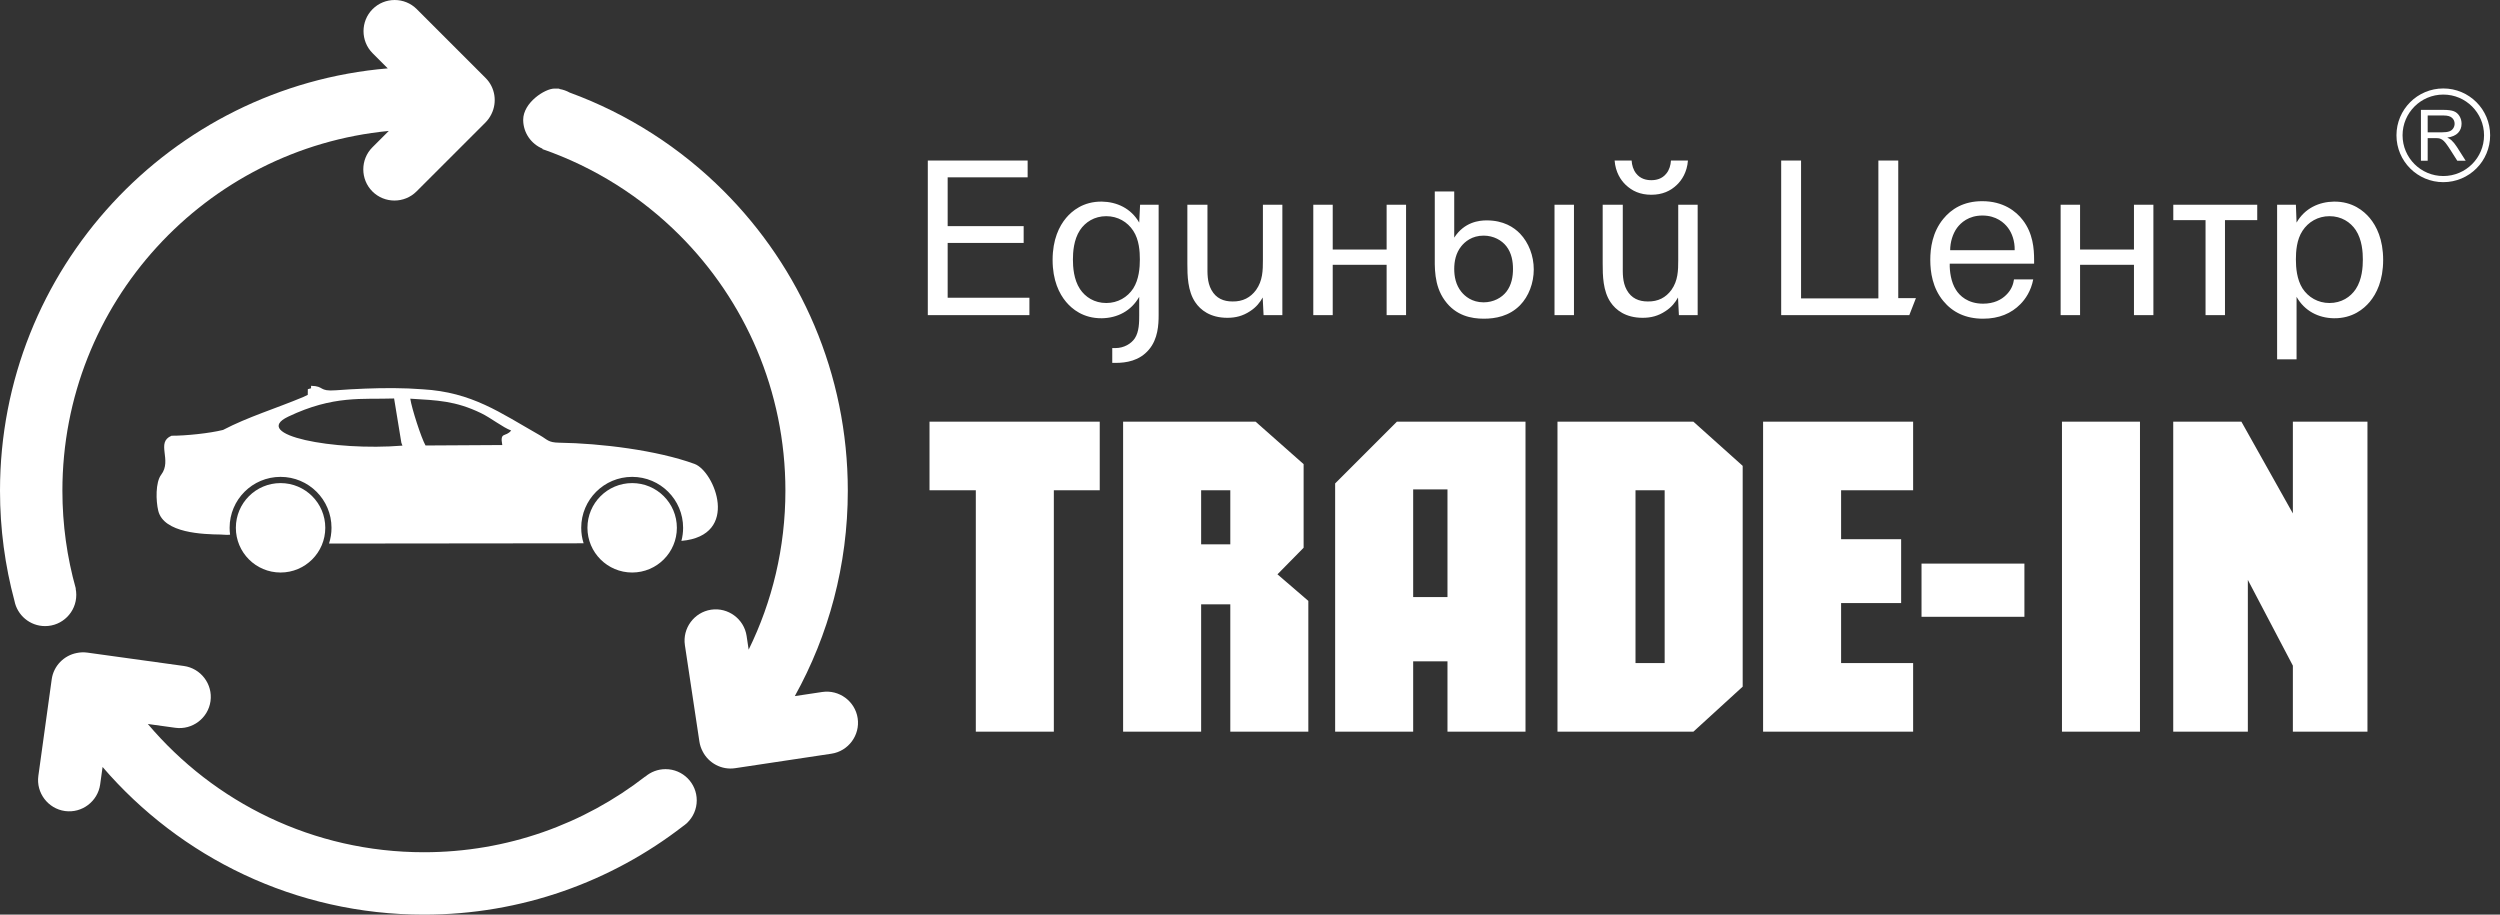
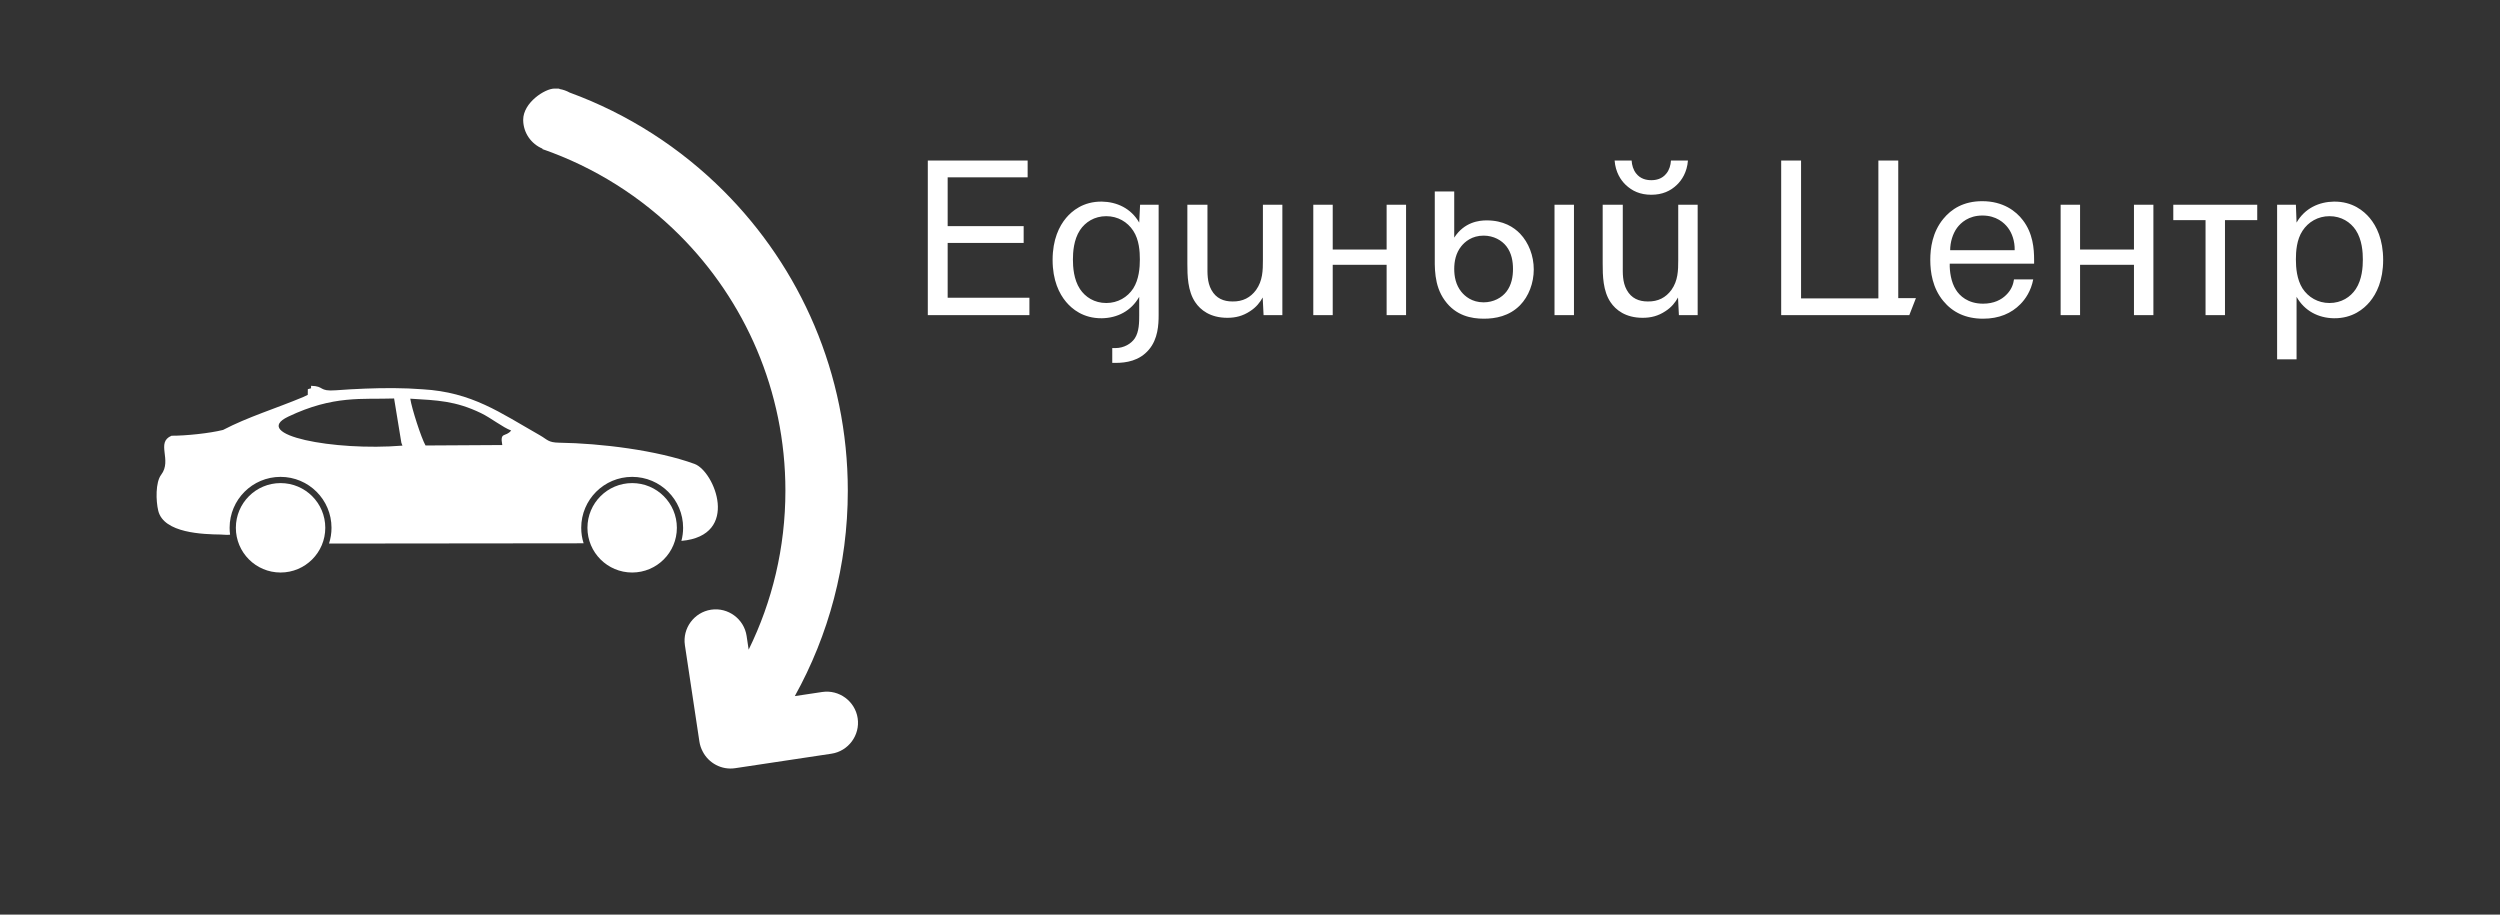
<svg xmlns="http://www.w3.org/2000/svg" width="123" height="45" viewBox="0 0 123 45" fill="none">
  <rect x="0" y="0" width="123" height="45" fill="#333333" stroke="none" />
  <path fill-rule="evenodd" clip-rule="evenodd" d="M45.648 7.897V15.506H50.647V14.647H46.625V11.952H50.364V11.126H46.625V8.724H50.56V7.897H45.648ZM57.005 10.072H56.092L56.049 10.952C55.647 10.245 54.94 9.93 54.212 9.919C53.288 9.908 52.734 10.387 52.451 10.723C52.114 11.126 51.788 11.778 51.788 12.789C51.788 13.799 52.114 14.452 52.451 14.854C52.734 15.191 53.288 15.669 54.212 15.658C54.973 15.647 55.657 15.299 56.049 14.604V15.506C56.049 15.843 56.049 16.321 55.831 16.647C55.657 16.908 55.299 17.125 54.886 17.125H54.723V17.854H54.886C55.408 17.854 56.06 17.756 56.527 17.201C56.972 16.68 57.005 15.973 57.005 15.506V10.072ZM56.081 12.767C56.081 13.169 56.038 13.745 55.756 14.191C55.473 14.625 54.995 14.908 54.429 14.908C53.842 14.908 53.397 14.615 53.136 14.223C52.821 13.745 52.788 13.126 52.788 12.767C52.788 12.419 52.821 11.799 53.136 11.321C53.397 10.93 53.842 10.636 54.429 10.636C54.995 10.636 55.473 10.919 55.756 11.354C56.049 11.799 56.081 12.376 56.081 12.767ZM58.418 10.072V12.973C58.418 13.549 58.429 14.321 58.81 14.875C59.059 15.245 59.538 15.636 60.385 15.636C60.788 15.636 61.146 15.549 61.505 15.31C61.809 15.115 61.994 14.875 62.124 14.636L62.168 15.506H63.092V10.072H62.135V12.8C62.135 13.31 62.124 13.81 61.798 14.267C61.527 14.636 61.146 14.843 60.636 14.832C60.2 14.832 59.831 14.68 59.603 14.267C59.386 13.876 59.407 13.43 59.407 13.071V10.072H58.418ZM64.614 10.072V15.506H65.57V13.028H68.222V15.506H69.178V10.072H68.222V12.278H65.57V10.072H64.614ZM76.482 10.072V15.506H77.439V10.072H76.482ZM70.591 9.419V12.473C70.591 13.126 70.537 14.027 71.081 14.778C71.624 15.538 72.396 15.68 73.004 15.68C73.569 15.68 74.254 15.56 74.787 15.017C75.211 14.582 75.461 13.93 75.461 13.256C75.461 12.582 75.211 11.941 74.787 11.495C74.483 11.18 73.972 10.843 73.146 10.843C72.776 10.843 72.048 10.919 71.548 11.691V9.419H70.591ZM74.439 13.234C74.439 13.603 74.374 14.017 74.113 14.354C73.885 14.647 73.483 14.875 72.993 14.875C72.417 14.875 72.07 14.571 71.896 14.354C71.624 14.017 71.548 13.603 71.548 13.234C71.548 12.865 71.624 12.452 71.896 12.115C72.07 11.897 72.417 11.593 72.993 11.593C73.483 11.593 73.885 11.821 74.113 12.115C74.374 12.452 74.439 12.865 74.439 13.234ZM78.852 10.072V12.973C78.852 13.549 78.863 14.321 79.243 14.875C79.493 15.245 79.972 15.636 80.819 15.636C81.222 15.636 81.58 15.549 81.939 15.31C82.243 15.115 82.428 14.875 82.558 14.636L82.602 15.506H83.525V10.072H82.569V12.8C82.569 13.31 82.558 13.81 82.232 14.267C81.96 14.636 81.58 14.843 81.069 14.832C80.634 14.832 80.265 14.68 80.037 14.267C79.819 13.876 79.841 13.43 79.841 13.071V10.072H78.852ZM79.439 7.897C79.482 8.474 79.743 8.865 79.982 9.093C80.297 9.397 80.7 9.582 81.243 9.582C81.787 9.582 82.189 9.397 82.504 9.093C82.743 8.865 83.004 8.474 83.047 7.897H82.211C82.2 8.126 82.124 8.365 81.993 8.528C81.776 8.811 81.472 8.865 81.243 8.865C81.015 8.865 80.71 8.811 80.493 8.528C80.363 8.365 80.287 8.126 80.276 7.897H79.439ZM87.634 7.897V15.506H93.937L94.263 14.669H93.394V7.897H92.416V14.68H88.612V7.897H87.634ZM97.535 10.604C98.22 10.604 98.611 10.963 98.796 11.212C98.992 11.473 99.133 11.865 99.122 12.31H95.948C95.948 11.908 96.079 11.495 96.285 11.212C96.47 10.963 96.85 10.604 97.535 10.604ZM99.089 13.745C99.057 13.973 98.97 14.256 98.698 14.517C98.47 14.745 98.1 14.941 97.568 14.941C96.807 14.941 96.404 14.539 96.231 14.256C95.991 13.886 95.916 13.343 95.927 12.973H100.078V12.789C100.078 12.234 100.024 11.484 99.524 10.832C99.187 10.387 98.556 9.898 97.524 9.898C96.6 9.898 96.002 10.289 95.611 10.767C95.068 11.43 94.97 12.213 94.97 12.789C94.97 13.386 95.079 14.169 95.611 14.81C96.067 15.364 96.709 15.68 97.568 15.68C98.35 15.68 98.959 15.419 99.405 14.963C99.643 14.723 99.926 14.321 100.035 13.745H99.089ZM101.383 10.072V15.506H102.339V13.028H104.991V15.506H105.947V10.072H104.991V12.278H102.339V10.072H101.383ZM106.926 10.072V10.832H108.513V15.506H109.469V10.832H111.056V10.072H106.926ZM112.034 10.072V17.68H112.991V14.604C113.382 15.299 114.067 15.647 114.828 15.658C115.751 15.669 116.306 15.191 116.589 14.854C116.926 14.452 117.251 13.799 117.251 12.789C117.251 11.778 116.926 11.126 116.589 10.723C116.306 10.387 115.751 9.908 114.828 9.919C114.099 9.93 113.393 10.245 112.991 10.952L112.958 10.072H112.034ZM112.958 12.767C112.958 12.376 112.991 11.799 113.284 11.354C113.567 10.919 114.045 10.636 114.61 10.636C115.197 10.636 115.643 10.93 115.904 11.321C116.219 11.799 116.252 12.419 116.252 12.767C116.252 13.126 116.219 13.745 115.904 14.223C115.643 14.615 115.197 14.908 114.61 14.908C114.045 14.908 113.567 14.625 113.284 14.191C113.002 13.745 112.958 13.169 112.958 12.767Z" fill="white" style="fill:white;fill-opacity:1;" />
-   <path fill-rule="evenodd" clip-rule="evenodd" d="M51.849 35.998H48.01V24.122H45.732V20.747H54.107V24.122H51.849V35.998ZM59.096 26.78H60.531V24.122H59.096V26.78ZM59.096 35.998H55.257V20.747H61.776L64.138 22.836V26.949L62.851 28.257L64.37 29.564V35.998H60.531V29.733H59.096V35.998ZM65.689 35.998V23.785L68.727 20.747H75.055V35.998H71.216V32.539H69.528V35.998H65.689ZM69.528 24.08V29.375H71.216V24.08H69.528ZM80.467 24.122V32.623H81.901V24.122H80.467ZM83.315 35.998H76.628V20.747H83.315L85.74 22.92V33.783L83.315 35.998ZM94.126 35.998H86.744V20.747H94.126V24.122H90.582V26.527H93.536V29.67H90.582V32.623H94.126V35.998ZM105.287 35.998H101.449V20.747H105.287V35.998ZM110.594 35.998H106.923V20.747H110.277L112.809 25.261V20.747H116.479V35.998H112.809V32.75L110.594 28.531V35.998ZM99.601 30.345H94.539V27.729H99.601V30.345Z" fill="white" style="fill:white;fill-opacity:1;" />
  <path fill-rule="evenodd" clip-rule="evenodd" d="M19.747 21.784L19.8 21.925C16.421 22.2 12.298 21.395 14.182 20.498C16.417 19.434 17.822 19.66 19.39 19.605L19.747 21.784ZM15.304 19.104L15.145 19.148L15.142 19.427L14.923 19.532C13.576 20.096 12.195 20.514 10.974 21.153C10.318 21.318 9.135 21.441 8.44 21.438C7.65 21.77 8.483 22.632 7.93 23.357C7.647 23.727 7.667 24.64 7.786 25.13C8.056 26.235 10.005 26.288 10.866 26.299C10.933 26.301 11.128 26.319 11.178 26.315C11.24 26.31 11.286 26.308 11.32 26.307C11.305 26.196 11.297 26.083 11.297 25.968C11.297 24.583 12.419 23.462 13.803 23.462C15.188 23.462 16.31 24.583 16.31 25.968C16.31 26.239 16.267 26.499 16.188 26.743L28.714 26.73C28.637 26.49 28.596 26.234 28.596 25.968C28.596 24.583 29.718 23.462 31.102 23.462C32.487 23.462 33.609 24.583 33.609 25.968C33.609 26.191 33.58 26.407 33.525 26.612C36.441 26.354 35.154 23.184 34.171 22.825C32.327 22.152 29.547 21.81 27.516 21.781C26.964 21.773 26.942 21.632 26.556 21.412C24.603 20.303 23.23 19.294 20.791 19.153C19.858 19.08 18.906 19.084 17.966 19.12C17.485 19.138 17.002 19.166 16.526 19.202C15.665 19.268 15.979 18.995 15.304 18.982V19.104ZM23.666 20.326C24.149 20.558 24.743 21.033 25.15 21.181C24.873 21.527 24.586 21.219 24.712 21.896L20.936 21.918C20.728 21.555 20.253 20.087 20.186 19.615C21.506 19.697 22.395 19.713 23.666 20.326Z" fill="white" style="fill:white;fill-opacity:1;" />
  <path fill-rule="evenodd" clip-rule="evenodd" d="M13.804 23.768C15.019 23.768 16.004 24.753 16.004 25.968C16.004 27.183 15.019 28.168 13.804 28.168C12.588 28.168 11.604 27.183 11.604 25.968C11.604 24.753 12.588 23.768 13.804 23.768Z" fill="white" style="fill:white;fill-opacity:1;" />
  <path fill-rule="evenodd" clip-rule="evenodd" d="M31.102 23.768C32.317 23.768 33.302 24.753 33.302 25.968C33.302 27.183 32.317 28.168 31.102 28.168C29.887 28.168 28.902 27.183 28.902 25.968C28.902 24.753 29.887 23.768 31.102 23.768Z" fill="white" style="fill:white;fill-opacity:1;" />
-   <path fill-rule="evenodd" clip-rule="evenodd" d="M33.809 40.483L33.813 40.486C33.8 40.496 33.786 40.506 33.773 40.516C33.719 40.565 33.661 40.61 33.601 40.651C30.076 43.377 25.656 45 20.856 45C14.532 45 8.87 42.183 5.047 37.736L4.928 38.593C4.812 39.428 4.033 40.019 3.197 39.903C2.361 39.787 1.771 39.008 1.887 38.172L2.544 33.424C2.636 32.756 3.152 32.245 3.782 32.126C3.948 32.092 4.122 32.085 4.299 32.109L9.046 32.766C9.883 32.882 10.473 33.661 10.357 34.497C10.241 35.333 9.462 35.923 8.626 35.807L7.273 35.62C10.534 39.479 15.407 41.93 20.856 41.93C24.959 41.93 28.735 40.539 31.744 38.206L31.747 38.211C32.015 37.981 32.364 37.842 32.745 37.842C33.593 37.842 34.28 38.529 34.28 39.377C34.28 39.812 34.099 40.204 33.809 40.483Z" fill="white" style="fill:white;fill-opacity:1;" />
  <path fill-rule="evenodd" clip-rule="evenodd" d="M27.276 4.358C27.739 4.358 27.43 4.364 27.504 4.375L27.501 4.369L27.533 4.38C27.709 4.41 27.874 4.469 28.024 4.553C30.9 5.605 33.48 7.273 35.603 9.396C39.378 13.171 41.712 18.385 41.712 24.144C41.712 27.81 40.766 31.255 39.105 34.248L40.451 34.046C41.285 33.92 42.071 34.5 42.197 35.335C42.323 36.17 41.742 36.956 40.908 37.082L36.168 37.795C35.501 37.895 34.865 37.545 34.573 36.974C34.493 36.825 34.437 36.66 34.41 36.483L33.697 31.744C33.571 30.909 34.152 30.123 34.986 29.997C35.821 29.872 36.607 30.452 36.733 31.287L36.834 31.963C37.992 29.604 38.642 26.95 38.642 24.144C38.642 19.232 36.651 14.786 33.433 11.567C31.554 9.688 29.256 8.228 26.692 7.338C26.69 7.329 26.688 7.32 26.685 7.311C26.138 7.082 25.751 6.545 25.741 5.916L25.741 5.915C25.742 5.912 25.741 5.898 25.741 5.894C25.741 5.046 26.814 4.358 27.276 4.358Z" fill="white" style="fill:white;fill-opacity:1;" />
-   <path fill-rule="evenodd" clip-rule="evenodd" d="M19.129 6.442C10.116 7.31 3.07 14.903 3.07 24.144C3.07 25.812 3.3 27.427 3.73 28.957L3.722 28.959C3.743 29.059 3.753 29.163 3.753 29.269C3.753 30.117 3.066 30.804 2.219 30.804C1.472 30.804 0.85 30.271 0.712 29.565C0.248 27.836 0 26.019 0 24.144C0 13.225 8.392 4.266 19.078 3.364L18.333 2.619C17.736 2.022 17.736 1.045 18.333 0.448C18.93 -0.149 19.907 -0.149 20.503 0.448L23.892 3.837C24.37 4.314 24.465 5.034 24.18 5.609C24.107 5.761 24.007 5.904 23.882 6.03L20.492 9.419C19.896 10.016 18.919 10.016 18.322 9.419C17.725 8.822 17.725 7.845 18.322 7.248L19.129 6.442Z" fill="white" style="fill:white;fill-opacity:1;" />
-   <path fill-rule="evenodd" clip-rule="evenodd" d="M120.211 4.352C120.847 4.352 121.423 4.61 121.84 5.027C122.257 5.444 122.515 6.02 122.515 6.657C122.515 7.293 122.257 7.87 121.84 8.287C121.423 8.704 120.847 8.962 120.211 8.962C119.574 8.962 118.998 8.704 118.581 8.287C118.164 7.87 117.906 7.293 117.906 6.657C117.906 6.02 118.164 5.444 118.581 5.027C118.998 4.61 119.574 4.352 120.211 4.352ZM121.628 5.24C121.265 4.877 120.764 4.653 120.211 4.653C119.657 4.653 119.156 4.877 118.793 5.24C118.431 5.603 118.206 6.103 118.206 6.657C118.206 7.21 118.431 7.712 118.793 8.074C119.156 8.437 119.657 8.661 120.211 8.661C120.764 8.661 121.265 8.437 121.628 8.074C121.991 7.712 122.215 7.21 122.215 6.657C122.215 6.104 121.991 5.603 121.628 5.24Z" fill="white" style="fill:white;fill-opacity:1;" />
-   <path fill-rule="evenodd" clip-rule="evenodd" d="M119.11 7.908V5.406H120.219C120.442 5.406 120.612 5.428 120.728 5.473C120.844 5.518 120.936 5.597 121.006 5.711C121.075 5.824 121.109 5.95 121.109 6.088C121.109 6.265 121.052 6.415 120.937 6.537C120.822 6.658 120.645 6.736 120.405 6.769C120.493 6.81 120.559 6.852 120.605 6.893C120.701 6.982 120.793 7.093 120.878 7.227L121.311 7.908H120.898L120.567 7.387C120.471 7.236 120.391 7.122 120.329 7.042C120.266 6.962 120.21 6.907 120.16 6.875C120.111 6.843 120.061 6.821 120.009 6.808C119.972 6.801 119.911 6.796 119.825 6.796H119.442V7.908H119.11ZM119.442 6.51H120.153C120.304 6.51 120.422 6.494 120.507 6.463C120.592 6.432 120.656 6.382 120.7 6.312C120.744 6.244 120.767 6.169 120.767 6.088C120.767 5.97 120.724 5.872 120.638 5.796C120.553 5.719 120.418 5.682 120.233 5.682H119.442V6.51Z" fill="white" style="fill:white;fill-opacity:1;" />
</svg>